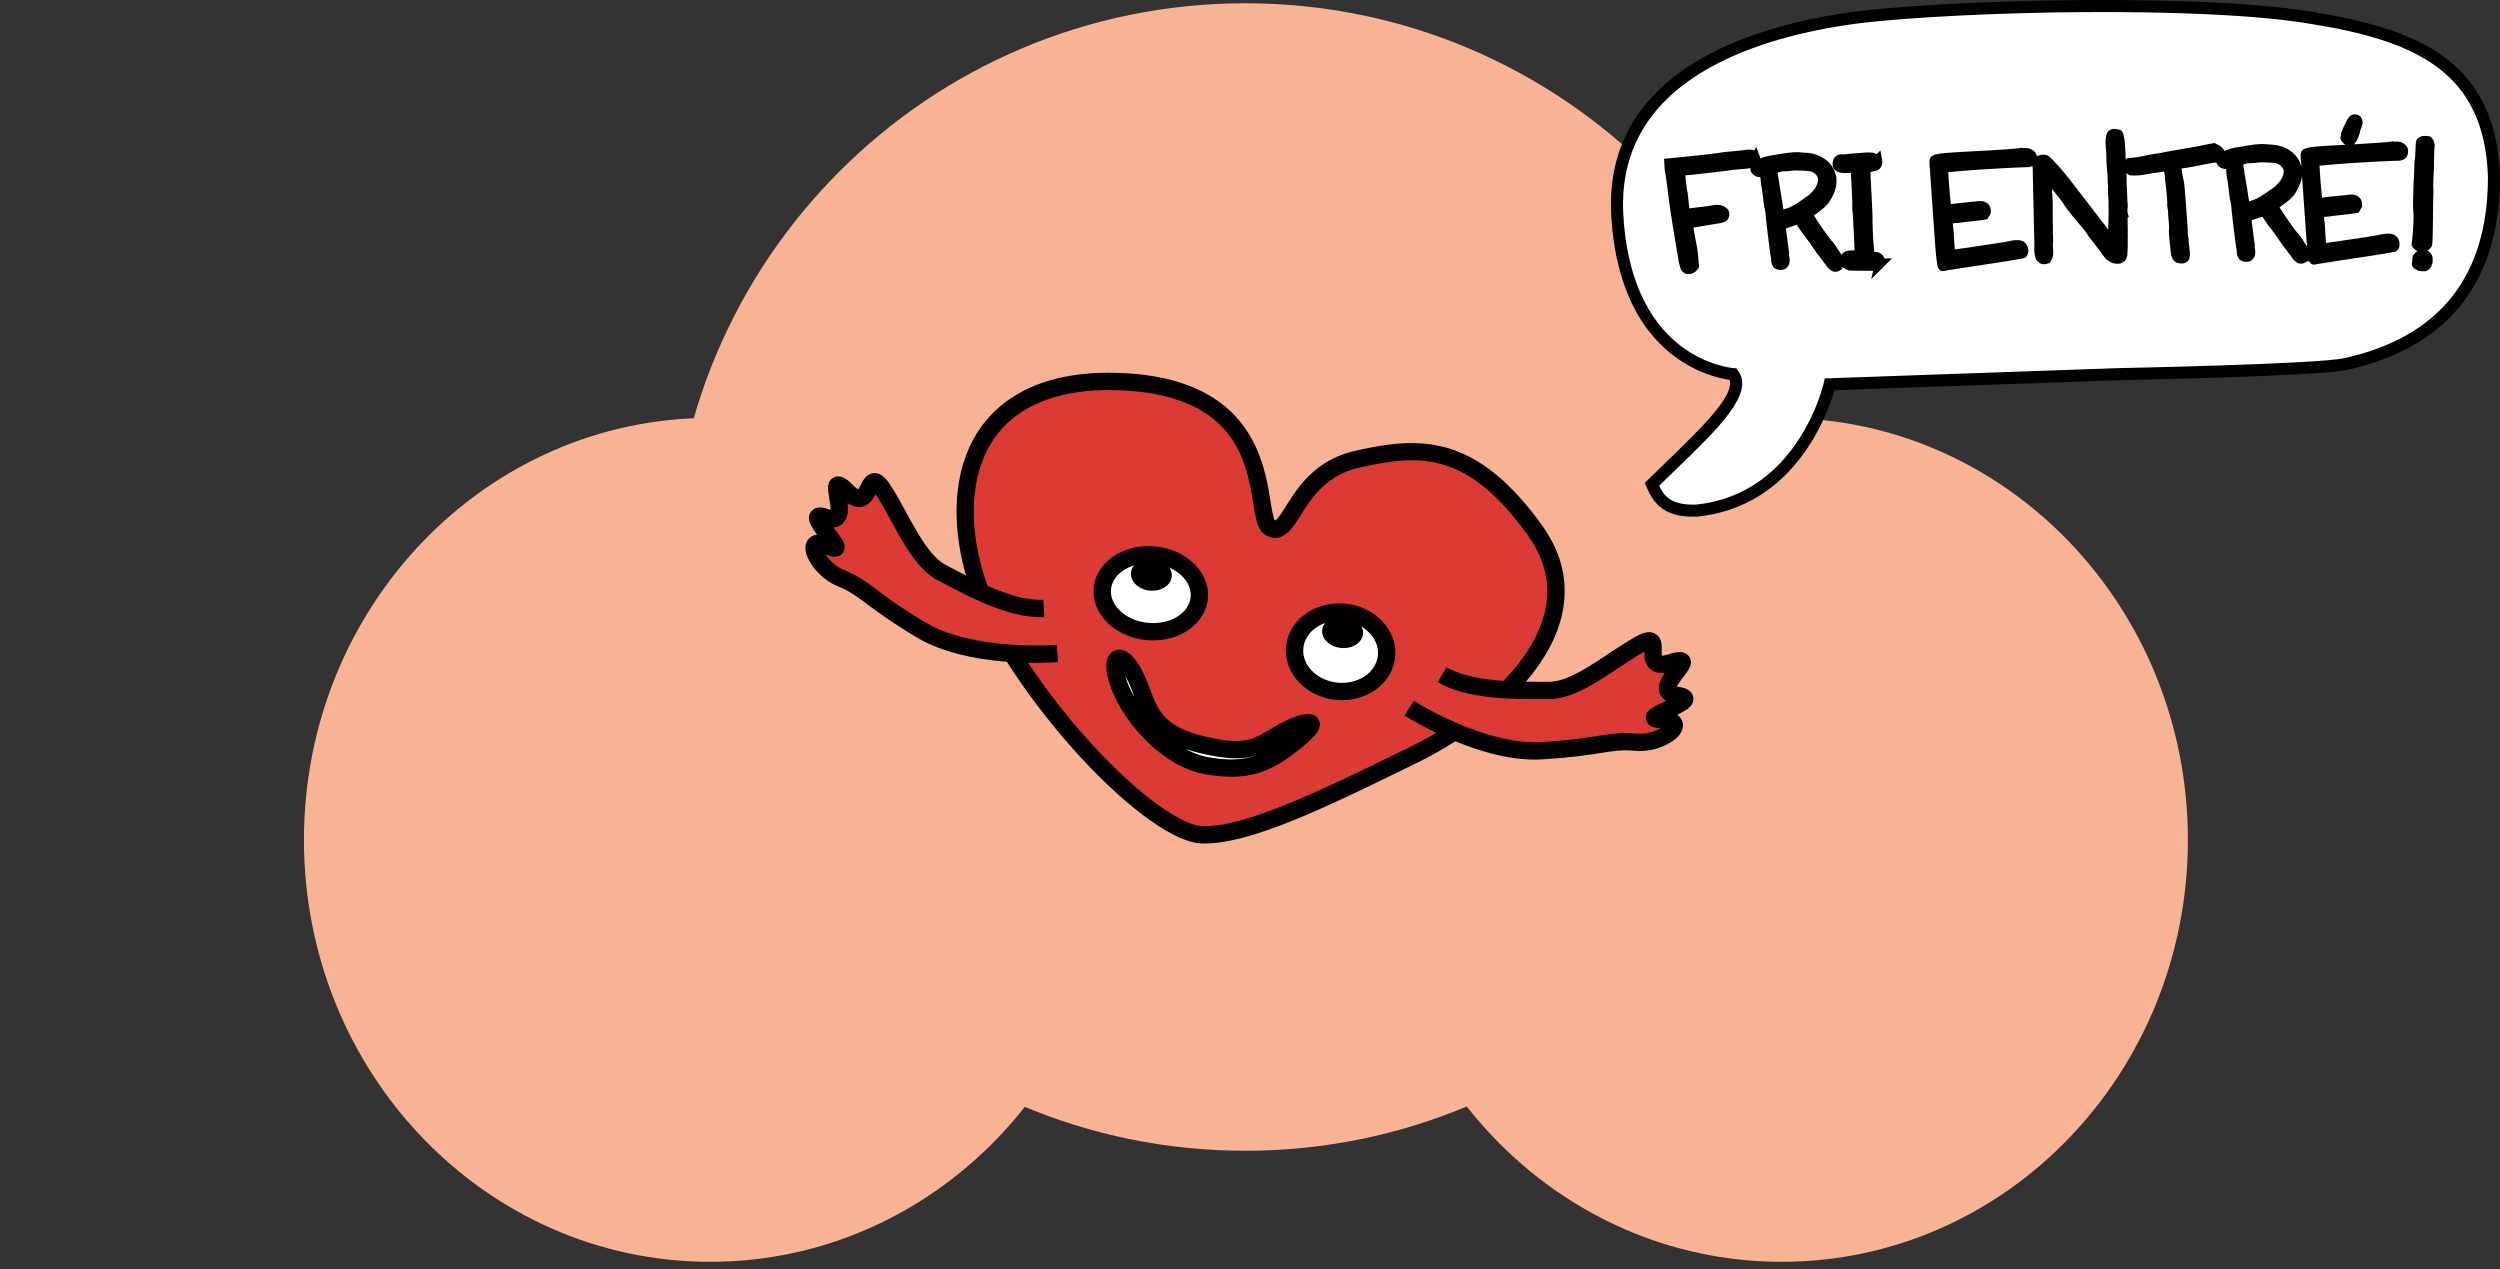
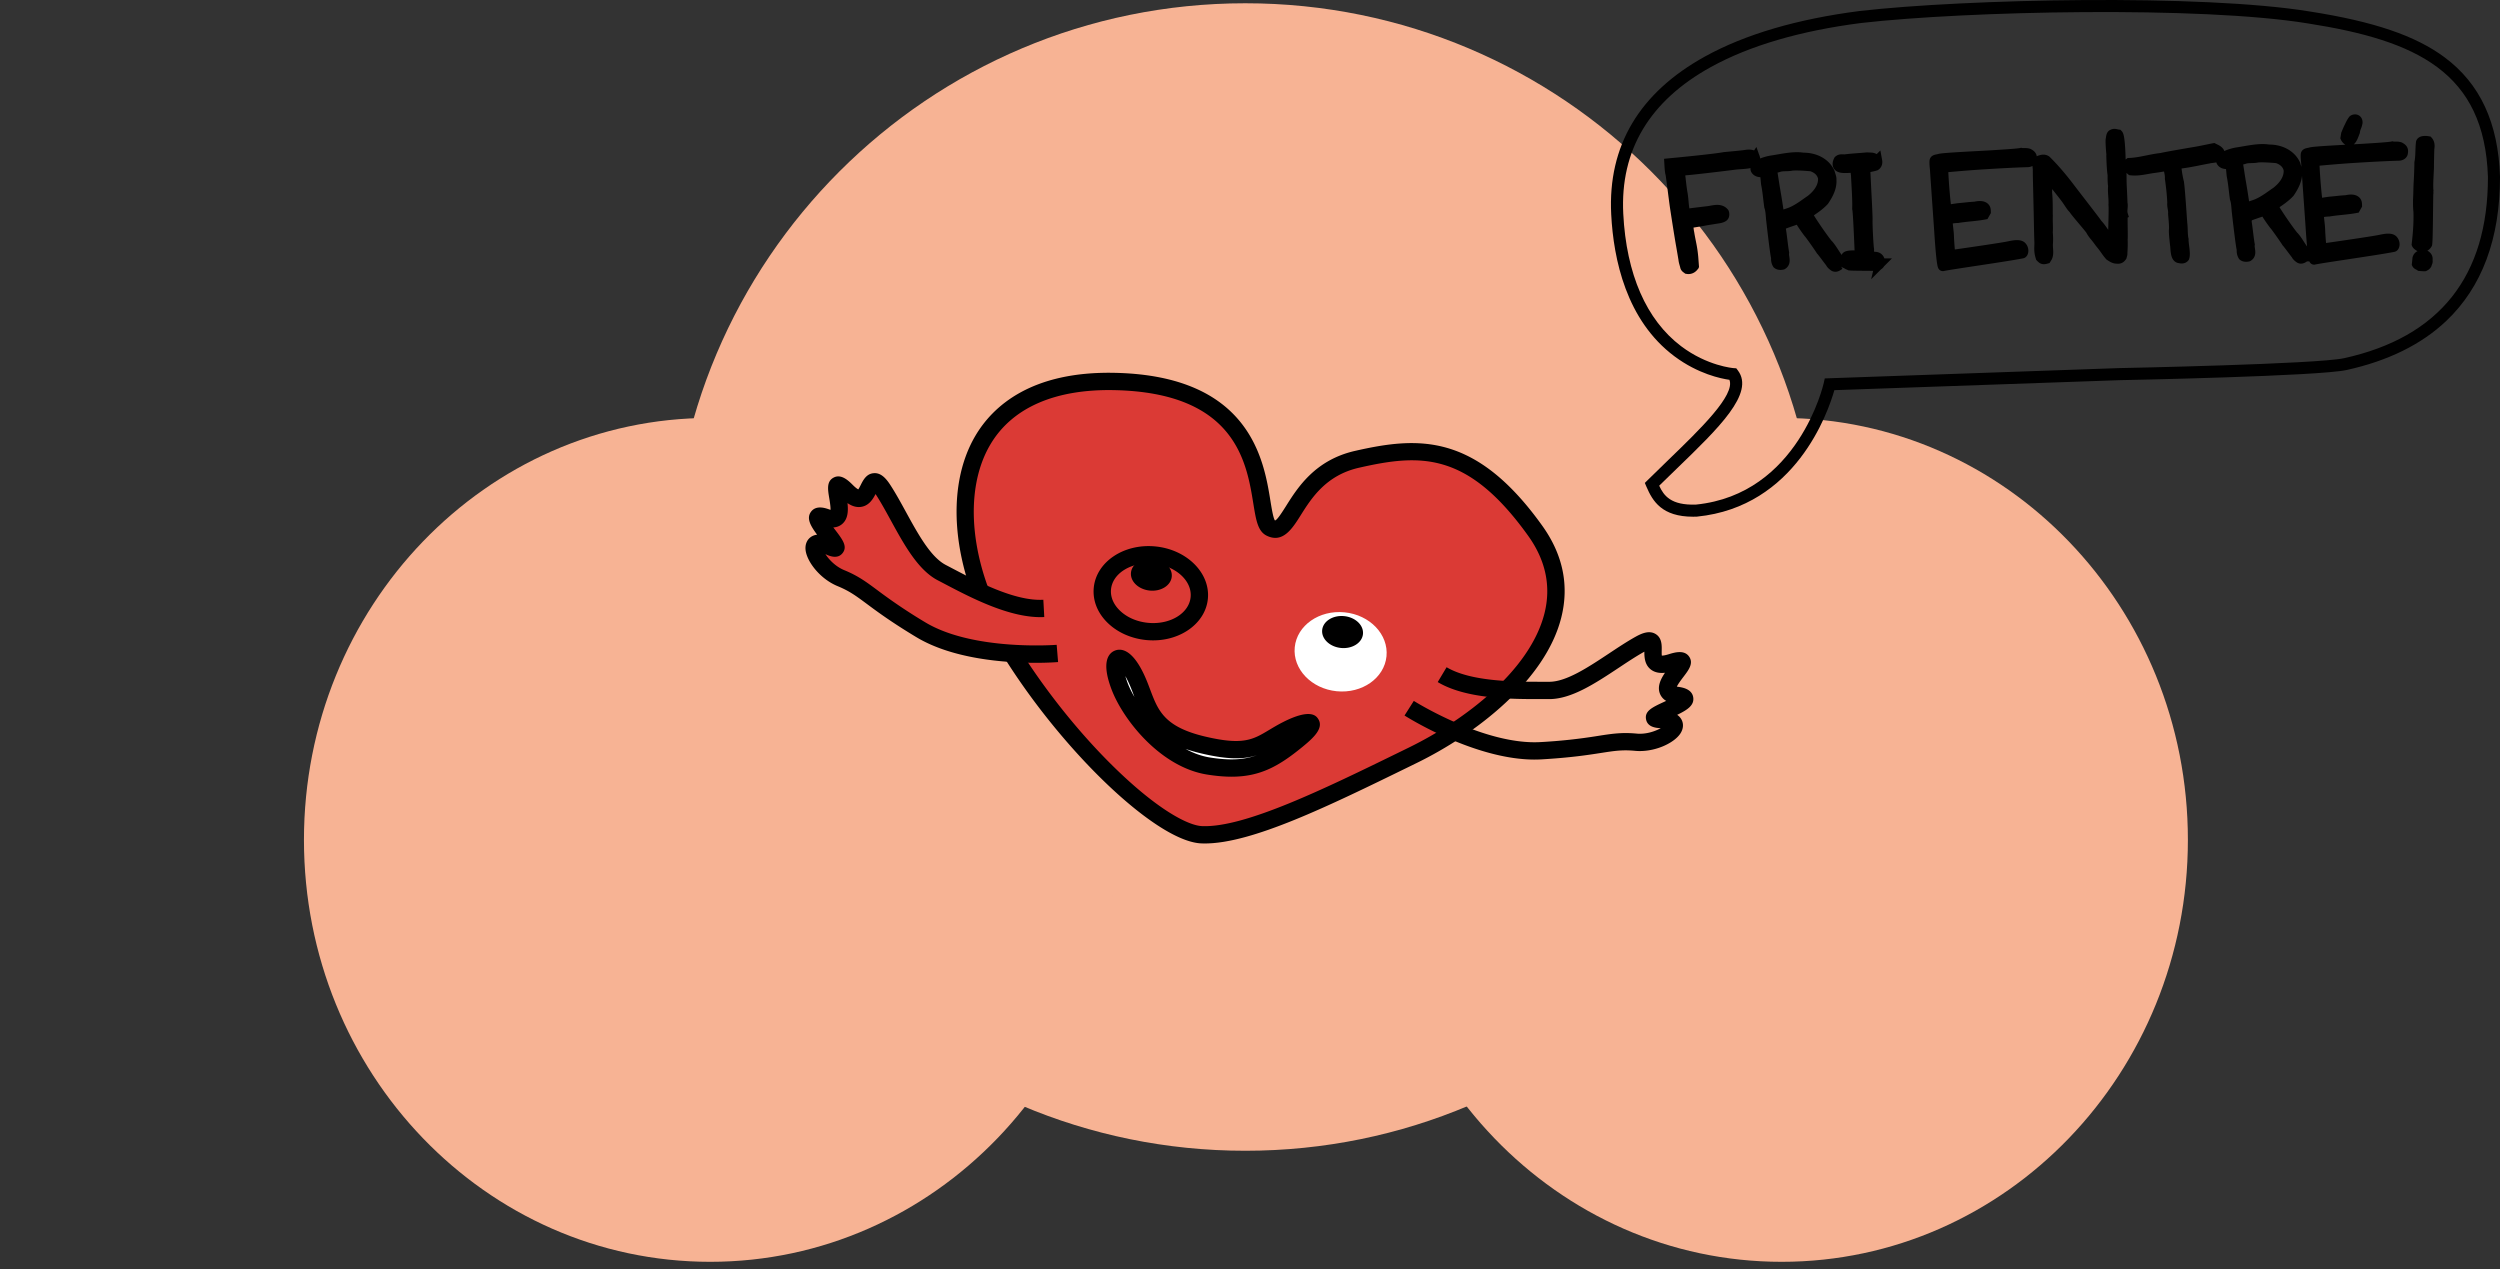
<svg xmlns="http://www.w3.org/2000/svg" width="329" height="167" viewBox="0 0 329 167">
  <rect x="0" y="0" width="329" height="167" fill="#333333" stroke="none" />
  <title>fri-intre</title>
  <g fill="none" fill-rule="evenodd">
    <g fill="#F7B394">
      <path d="M163.882 151.44c41.703 0 75.511-33.805 75.511-75.505 0-41.7-33.808-75.505-75.511-75.505-41.704 0-75.511 33.804-75.511 75.505 0 41.7 33.807 75.505 75.51 75.505" />
      <path d="M93.463 166.055c29.527 0 53.463-24.86 53.463-55.527S122.99 55 93.463 55 40 79.86 40 110.528c0 30.667 23.936 55.527 53.463 55.527M234.463 166.055c29.527 0 53.463-24.86 53.463-55.527S263.99 55 234.463 55 181 79.86 181 110.528c0 30.667 23.936 55.527 53.463 55.527" />
    </g>
    <path d="M158.132 109.852c-5.398-.23-18.161-12.142-26.228-25.926-8.403-14.36-7.46-34.227 14.844-33.721 22.302.505 17.866 17.998 20.45 19.268 2.869 1.409 3.075-7.14 11.39-9.028 8.314-1.888 15.128-2.222 23.455 9.415 8.333 11.647-4.026 23.623-16.124 29.535-10.84 5.299-21.717 10.717-27.787 10.457" fill="#DB3A35" />
    <path d="M158.18 108.715c5.603.242 16.105-4.898 26.264-9.866l.973-.476c7.374-3.604 15.93-10.13 17.83-17.637.897-3.547.18-6.983-2.132-10.214-8.014-11.199-14.287-10.78-22.275-8.967-4.356.99-6.27 4.032-7.669 6.254-1.1 1.749-2.347 3.73-4.476 2.686-1.166-.573-1.402-2.031-1.76-4.24-.881-5.442-2.357-14.553-18.213-14.912-7.86-.178-13.53 2.3-16.399 7.166-3.65 6.19-2.643 15.942 2.565 24.843 3.693 6.31 8.769 12.799 13.926 17.803 5.622 5.455 9.557 7.482 11.367 7.56m.378 2.285c-.161 0-.32-.003-.476-.01-6.148-.263-19.349-13.136-27.163-26.49-5.618-9.6-6.624-20.257-2.562-27.147 2.31-3.918 7.392-8.542 18.415-8.287 17.753.402 19.55 11.495 20.413 16.826.163 1.004.364 2.243.584 2.588a.17.17 0 0 0 .038.01c.293-.083.979-1.173 1.433-1.893 1.519-2.415 3.815-6.065 9.093-7.263 8.273-1.878 15.838-2.433 24.636 9.864 2.72 3.8 3.556 7.87 2.487 12.096-2.091 8.263-11.205 15.297-19.037 19.125l-.973.476C174.827 106.088 164.78 111 158.559 111" fill="#000" />
    <path d="M139.151 85.993s-11.267.92-17.98-3.123c-6.712-4.045-7.25-5.451-10.505-6.787-3.256-1.336-5.173-5.922-1.616-4.219 3.557 1.704-4.233-5.153-.308-3.75 3.926 1.4-.68-6.834 2.712-3.456 3.391 3.38 2.409-3.822 4.762-.207 2.352 3.615 4.506 9.24 7.728 10.91 3.222 1.67 8.995 4.946 13.421 4.705" fill="#DB3A35" />
    <path d="M136.273 87.227c-3.913 0-10.845-.463-15.69-3.383-3.285-1.978-5.139-3.354-6.492-4.359-1.438-1.067-2.305-1.71-3.858-2.348-2.305-.946-4.041-3.215-4.217-4.741-.084-.724.166-1.35.684-1.72.26-.184.543-.277.83-.31-.877-1.183-1.428-2.157-.804-3.013.678-.928 1.929-.48 2.4-.312.066.023.125.042.173.055.016-.421-.107-1.158-.173-1.552-.189-1.133-.368-2.204.595-2.7 1.004-.518 1.965.437 2.538 1.008.344.342.568.49.69.554.104-.148.239-.415.327-.59.317-.63.752-1.492 1.738-1.546.961-.067 1.636.759 2.158 1.56.698 1.073 1.353 2.27 2.048 3.539 1.602 2.925 3.26 5.95 5.25 6.981.279.145.577.302.891.468 3.27 1.718 8.204 4.32 11.942 4.11l.124 2.275c-4.37.23-9.636-2.535-13.127-4.37-.31-.163-.605-.318-.88-.46-2.607-1.353-4.434-4.686-6.2-7.911-.674-1.229-1.31-2.39-1.96-3.39l-.037-.056c-.338.658-.851 1.52-1.877 1.685-.68.111-1.298-.14-1.816-.491.115 1.041.067 2.109-.714 2.762-.323.269-.708.416-1.151.44l.177.232c1.052 1.372 1.747 2.278 1.025 3.166-.664.816-1.728.358-2.242.113.458.713 1.34 1.642 2.474 2.107 1.817.745 2.88 1.534 4.351 2.627a71.052 71.052 0 0 0 6.31 4.237c6.313 3.804 17.19 2.973 17.299 2.964l.185 2.27c-.143.012-1.273.1-2.971.1Z" fill="#000" />
-     <path d="M185.447 93.2s9.542 6.054 17.368 5.596c7.826-.458 8.958-1.452 12.461-1.12 3.503.33 7.338-2.836 3.395-2.983-3.94-.146 6.149-2.593 2.02-3.177-4.127-.586 3.788-5.731-.79-4.318-4.576 1.413-.35-4.503-4.117-2.398-3.766 2.105-8.294 6.082-11.924 6.062-3.63-.02-10.266.194-14.07-2.078" fill="#DB3A35" />
    <path d="M201.952 99.96c-7.883 0-16.73-5.553-17.116-5.798l1.221-1.924c.093.06 9.331 5.857 16.692 5.42a71.064 71.064 0 0 0 7.562-.815c1.81-.282 3.117-.486 5.072-.301 1.22.116 2.434-.297 3.171-.714-.569-.023-1.724-.11-1.93-1.143-.226-1.122.811-1.6 2.381-2.326l.266-.123a1.9 1.9 0 0 1-.815-.925c-.386-.94.068-1.908.656-2.775-.622.068-1.286.003-1.837-.41-.83-.624-.883-1.626-.877-2.364l-.057.031c-1.042.583-2.146 1.314-3.314 2.089-3.054 2.025-6.212 4.119-9.14 4.119h-.033c-.308-.002-.64 0-.988-.002-3.936.013-9.912.002-13.662-2.237l1.17-1.955c3.161 1.887 8.847 1.915 12.334 1.915h.322l.836.001h.022c2.238 0 5.105-1.9 7.878-3.739 1.205-.8 2.344-1.554 3.461-2.178.836-.467 1.803-.876 2.637-.378.847.507.83 1.472.817 2.177-.003.195-.008.494.017.675.137 0 .405-.027.868-.17.773-.239 2.066-.638 2.715.289.621.886-.036 1.75-.732 2.665-.241.318-.693.912-.876 1.292.05.01.108.022.179.032.495.07 1.81.256 1.978 1.392.154 1.048-.787 1.654-2.114 2.293.238.163.446.378.59.661.286.568.215 1.239-.197 1.84-.867 1.27-3.464 2.47-5.94 2.236-1.67-.159-2.739.008-4.506.283-1.668.26-3.95.616-7.781.84-.308.017-.618.026-.93.026Z" fill="#000" />
-     <path d="M157.82 78.698c-.273 2.776-3.348 4.744-6.868 4.398-3.52-.347-6.151-2.878-5.877-5.653.274-2.776 3.349-4.745 6.869-4.398 3.52.346 6.15 2.877 5.876 5.653" fill="#FFF" />
    <path d="M151.137 74.144c-2.587 0-4.732 1.44-4.927 3.411-.098.988.318 1.984 1.172 2.804.926.891 2.233 1.46 3.682 1.603 2.889.288 5.41-1.23 5.622-3.376.212-2.147-1.966-4.124-4.854-4.408a6.994 6.994 0 0 0-.695-.034m.608 10.13c-.299 0-.6-.015-.905-.044-1.956-.194-3.746-.985-5.04-2.23-1.366-1.314-2.027-2.973-1.86-4.669.336-3.396 3.98-5.83 8.116-5.42 4.138.407 7.234 3.502 6.899 6.898-.31 3.147-3.458 5.465-7.21 5.465" fill="#000" />
    <path d="M182.463 86.369c-.283 2.868-3.216 4.927-6.55 4.599-3.334-.33-5.807-2.92-5.524-5.789.283-2.868 3.215-4.927 6.55-4.598 3.334.328 5.807 2.92 5.524 5.788" fill="#FFF" />
-     <path d="M176.234 81.685c-1.127 0-2.195.322-3.06.928-.96.675-1.547 1.626-1.65 2.678-.221 2.238 1.798 4.276 4.501 4.543 2.707.266 5.083-1.339 5.304-3.577.104-1.052-.286-2.1-1.097-2.948-.855-.896-2.064-1.463-3.406-1.594a6.063 6.063 0 0 0-.592-.03m.372 10.455a8.29 8.29 0 0 1-.805-.039c-3.954-.39-6.89-3.545-6.547-7.034.17-1.722 1.097-3.255 2.61-4.317 1.46-1.026 3.304-1.488 5.186-1.302 1.884.185 3.6.998 4.833 2.289 1.276 1.336 1.885 3.02 1.715 4.743-.32 3.25-3.378 5.66-6.992 5.66" fill="#000" />
    <path d="M159.025 100.806c-5.697-.91-10.322-6.937-11.668-10.452-1.638-4.277.264-5.11 2.144-1.142 1.682 3.549 1.503 7.083 8.782 8.814 6.77 1.611 7.61-.209 11.03-1.958 2.498-1.276 5.079-1.698 1.394 1.322-3.629 2.974-6.18 4.296-11.682 3.416" fill="#FFF" />
    <path d="M148.094 88.973c.08.282.187.607.327.974.199.516.493 1.122.871 1.774l-.054-.144c-.233-.62-.475-1.261-.767-1.878a10.71 10.71 0 0 0-.377-.726m7.93 9.586c1.004.546 2.071.945 3.18 1.123h.001c2.629.42 4.506.318 6.21-.3-1.708.559-3.785.613-7.396-.248a20.708 20.708 0 0 1-1.995-.575m6.052 3.655c-.977 0-2.043-.093-3.231-.283-6.08-.973-11.001-7.118-12.553-11.17-1.42-3.71-.366-4.804.39-5.126.742-.317 2.227-.334 3.85 3.089.332.701.59 1.387.84 2.05 1.027 2.724 1.837 4.875 7.175 6.145 5.042 1.198 6.332.426 8.465-.855.518-.31 1.104-.662 1.782-1.01 3.721-1.902 4.438-.81 4.674-.45.786 1.198-.575 2.468-2.038 3.666-3.117 2.555-5.578 3.944-9.354 3.944M154.203 75.889c-.114 1.156-1.409 1.975-2.89 1.83-1.482-.147-2.59-1.201-2.477-2.36.114-1.155 1.409-1.975 2.89-1.829 1.482.147 2.591 1.203 2.477 2.359M179.366 83.442c-.115 1.156-1.409 1.975-2.89 1.83-1.482-.147-2.591-1.202-2.477-2.36.114-1.156 1.408-1.975 2.89-1.829 1.482.146 2.59 1.203 2.477 2.359" fill="#000" />
-     <path d="M228.076 49.237s-14.232-.933-15.249-21.073C211.811 8.023 235.06 3.49 244.85 2.235c14.363-1.638 45.206-2.19 58.99.062 14.334 2.244 23.898 6.431 24.367 20.99.019 17.908-11.736 22.91-19.564 24.63-3.683.81-29.739 1.32-29.739 1.32l-38.12 1.336s-3.304 15.201-17.536 16.624c-4.066.143-5.083-1.678-5.845-3.459 5.896-5.85 12.808-11.651 10.674-14.5" fill="#FFF" />
    <path d="M319.466 34.26c.08-.388-.095-.558-.334-.704-.086.001-.366-.037-.43.007-.279.027-.491.16-.572.441l-.074.734c.067.128.283.167.414.273.172.018.409.036.602.032.085-.044.213-.111.275-.22-.003-.194.21-.284.12-.562Zm.238-14.696c.06-.303.074-.712-.168-.988-.323-.059-.839-.071-.942.167-.113.886-.033 1.768-.21 2.675 0 0 .008.496-.07 2.2-.07.927-.055 1.767-.105 2.63-.024 1.055.05 1.593.05 1.593.047 1.442-.059 2.823-.227 4.29.045.107.198.213.306.275.175.148.452.035.689.053a.717.717 0 0 0 .402-.352c.096-.648.103-5.13.142-6.616.061-.174-.07-.322.013-.474-.078-.775.1-2.91.073-3.254 0 0-.004-.216.047-2.199Zm-3.476.556c.079-.41-.031-.558-.401-.767-.368-.123-.754-.03-.991-.09-.472.116-3.353.274-3.697.302-1.913.119-6.772.333-7.092.489-.256.068-.6.075-.618.268-.036.345.038.904.065 1.228.06 1.034.43 6.23.546 7.89.297 4.74.49 4.736.49 4.736 1.2-.257 8.284-1.242 10.429-1.668.172-.003.292-.523-.016-.885-.286-.383-1.208-.173-1.594-.101-.578.16-6.374.996-7.79 1.193-.066-.042-.179-1.572-.214-2.327-.014-.82-.177-1.551-.192-2.37.45-.095.88-.167 1.332-.175 1.137-.193 2.363-.236 3.5-.45l.208-.37c-.003-.195-.007-.389-.116-.517-.265-.34-.887-.265-1.295-.17-.967.059-.88.08-2.062.186-.344.028-1.417.22-1.675.224-.162-.645-.388-3.727-.422-4.46-.031-.561-.059-.906.003-1.08 1.74-.16 3.287-.295 5.093-.413 1.956-.12 3.999-.242 5.956-.298.301-.005.535-.16.553-.375Zm-5.966-3.987c.012-.517-.439-.466-.587-.356-.19.24-.336.523-.48.848-.167.305-.312.674-.456 1.021l-.078.475c.09.193.242.34.481.466.387-.029.651-.938.775-1.242.038-.28.1-.454.161-.606.063-.152.125-.304.184-.606Zm-9.084 6.212c.086 1.184-.715 2.21-1.67 2.938-.384.222-1.573 1.212-2.686 1.62-.449.158-.877.295-1.325.432l-.065-.042a91.87 91.87 0 0 0-.508-3.266c-.167-.945-.292-1.912-.458-2.814.234-.155.599-.183.855-.274.576-.203 1.16-.063 1.76-.203.903-.08 2.478.086 2.564.085.974.306 1.415.923 1.533 1.524Zm2.241 11.4a.772.772 0 0 0-.03-.538c-.55-.636-.885-1.363-1.434-2.021-.217-.147-1.827-2.424-2.514-3.554-.046-.15-.31-.447-.312-.576.787-.53 1.554-1.018 2.188-1.697.565-.829 1.064-1.785.982-2.753.038-.324-.14-.644-.21-.966-.602-1.325-2.055-1.99-3.52-1.964-1.209-.215-2.774.157-4.038.351-1.202.172-2.011.66-2.138.791-.04.13-.145.304-.078.432.155.3.5.358.824.353.128-.025.3-.07.41.121l.132 1.377c.212 1.052.271 1.977.418 3.009.204.578.195 1.289.27 1.87.178 1.59.557 4.772.644 4.835-.038.303.01.603.165.86.174.146.453.142.667.095.575-.333.131-1.08.23-1.577-.191-1.116-.277-2.343-.49-3.46-.047-.279 2.116-.833 2.243-.987.212-.154.303.103.37.231.002.108.73 1.172 1.083 1.618.11.085 1.345 1.83 1.633 2.299.242.254 1.034 1.36 1.253 1.615.068.192.286.36.46.485.283.167.558-.117.792-.25ZM292.142 20.24c-.029-.409-.505-.573-.83-.74-.88.167-1.673.353-2.553.498-1.03.169-4.053.695-4.33.786-1.354.132-2.83.61-4.207.655l-.17.132c-.058.366.14.642.402.853 1.078.11 2.02-.186 3.008-.31 1.288-.173 1.823-.312 1.823-.312.096.557.299 1.092.267 1.696.146 1.01.274 2.15.314 3.184-.056.496.144.902.11 1.399-.02.129.179 1.634.103 2.217-.011.582.086 1.248.14 1.85.093.409.007 1.68.525 1.82.237.04.54.142.729-.098.185-.518-.14-1.848-.106-2.366-.14-.6-.09-1.442-.165-2.066-.052-.538-.265-4.133-.438-5.422-.16-.6-.446-2.189-.3-2.428 1.438-.132 2.767-.457 4.204-.719.514-.138 1.29-.022 1.474-.629Zm-12.769 7.979c-.159-.515.07-.993-.047-1.486-.01-.56-.105-2.346-.108-2.497-.04-1.012.032-1.853-.135-2.82.015-.345-.06-3.424-.344-3.72-.301-.039-.475-.165-.752-.01-.192.069-.184.521-.225.651-.062.174.052 1.765.126 2.303l-.042.044c.052 1.765.17 2.345.17 2.345-.017.302 0 1.25.068 1.42-.094.8.094 1.701.043 2.499.075.559-.096 4.332-.027 4.61-.04.195.05.43-.076.562l-.596-.83c-.549-.615-.818-1.213-1.41-1.828-.11-.213-2.731-3.571-3.745-4.91-.947-1.234-1.914-2.38-2.987-3.438-.26-.168-.517-.12-.795-.03-.599.161-.31.738-.32 1.341-.011.604.1 4.544.141 6.87.031 1.788.066 2.584.066 2.584.014.754-.11 1.101.164 1.979.262.274.349.315.755.2l.146-.237c.227-.542.022-1.207.076-1.79.052-.733-.024-1.378-.025-1.464.053-.647-.022-1.27.005-2.176-.023-.085.027-2.133-.096-3.014.02-.13.005-2.155.089-2.307.728 1 1.717 2.168 2.422 3.125.486.68.62.98.993 1.34.068.214 1.56 1.89 2.2 2.719.134.278.376.618.618.894.33.403.507.68.749.978.55.658.684.979 1.168 1.53.283.188.588.397.931.39.28.04.472-.007.66-.29.04-.171.103-.28.079-.43.034-.54.066-1.143.033-1.832.06-.217-.051-2.908.028-3.275Zm-11.997-7.246c.079-.41-.032-.558-.401-.767-.368-.123-.754-.03-.992-.09-.47.116-3.352.274-3.696.301-1.913.12-6.772.333-7.092.49-.256.068-.6.074-.617.268-.038.344.037.904.064 1.227.061 1.035.43 6.23.545 7.89.298 4.74.49 4.736.49 4.736 1.2-.256 8.285-1.242 10.43-1.668.172-.002.292-.523-.016-.884-.286-.384-1.208-.173-1.594-.102-.578.161-6.374.997-7.79 1.194-.066-.042-.179-1.573-.214-2.327-.014-.82-.177-1.551-.191-2.371.45-.094.879-.167 1.33-.174 1.138-.193 2.364-.236 3.5-.45l.21-.37c-.004-.195-.007-.39-.117-.517-.264-.34-.887-.265-1.295-.171-.967.06-.88.08-2.062.187-.344.027-1.417.219-1.675.223-.162-.644-.388-3.727-.422-4.46-.031-.56-.059-.906.003-1.08 1.74-.16 3.287-.294 5.093-.412 1.956-.12 3.998-.243 5.956-.298.301-.006.535-.16.553-.375Zm-19.969 13.685a.713.713 0 0 0-.051-.473c-.247-.578-.824-.33-1.277-.43l-.066-.043c-.005-.323-.053-.582-.037-.884-.095-.56-.231-3.427-.197-3.945 0 0 .012-.518-.177-3.988-.035-.755-.1-2.027-.135-2.803.965-.147 1.35-.283 1.35-.283.234-.155.273-.414.225-.672a1.338 1.338 0 0 0-.695-.398l-.646-.032c-1.072.105-1.674.115-2.77.242-.364.072-.69-.095-.966.147-.187.348-.265.824.275.966.627.161 1.785-.074 1.96.052.112.278-.055.562.036.84.07 1.553.207 3.212.165 4.507.115.452.273 4.592.344 6.187l-.042.044c-.11-.085-1.488-.168-1.72.073-.168.284-.097.649.016.927.11.148.282.167.435.25.539.054 2.924.034 3.57.066.15-.088.342-.178.403-.35Zm-7.506-11.243c.085 1.183-.715 2.21-1.671 2.937-.384.223-1.573 1.213-2.685 1.62-.45.159-.877.295-1.326.432l-.065-.041a91.887 91.887 0 0 0-.508-3.266c-.167-.945-.291-1.912-.458-2.814.234-.155.6-.183.855-.274.576-.204 1.16-.063 1.76-.203.903-.08 2.478.086 2.564.085.974.306 1.416.923 1.534 1.524Zm2.24 11.4a.773.773 0 0 0-.03-.538c-.55-.637-.885-1.363-1.433-2.021-.218-.147-1.828-2.424-2.515-3.554-.046-.15-.31-.447-.312-.576.788-.531 1.554-1.019 2.188-1.697.565-.829 1.064-1.786.983-2.754.037-.324-.14-.644-.21-.965-.603-1.326-2.056-1.99-3.52-1.964-1.21-.216-2.774.156-4.038.35-1.203.172-2.012.66-2.139.792-.04.13-.145.304-.078.432.156.3.501.358.824.352.129-.024.3-.07.41.122l.132 1.377c.213 1.052.272 1.977.419 3.009.203.577.194 1.289.269 1.869.178 1.591.557 4.773.644 4.836-.038.302.01.603.165.859.175.147.453.142.667.096.575-.333.132-1.08.23-1.577-.19-1.117-.277-2.343-.49-3.46-.047-.279 2.116-.834 2.243-.987.212-.154.303.103.37.23.002.108.731 1.173 1.083 1.619.11.084 1.346 1.83 1.634 2.298.241.254 1.034 1.36 1.253 1.616.067.192.285.36.46.485.282.167.557-.117.791-.25ZM230.96 20.793c-.072-.473-.718-.483-1.126-.432-.494.094-2.47.258-2.943.31 0 0-.879.209-7.214.815.031.538.063 1.14.153 1.397.096.516.473 3.654.594 4.428.073.494.559 3.652.797 4.984.191 1.096.312 1.826.312 1.826.027.344.162.665.232.986.046.15.175.211.284.295.345.058.622-.075.832-.336 0-.043-.001-.086.04-.13l-.083-1.097c-.132-1.42-.312-1.868-.528-3.2-.045-.129-.124-.924-.172-1.225.557-.096 1.308-.217 1.887-.313.75-.143 1.438-.24 2.017-.337.043-.001.58-.075.77-.25.15-.111.122-.412.077-.519-.505-.616-1.382-.32-2.048-.223-1.954.228-3.026.376-3.026.376-.25-.836-.223-1.72-.367-2.6-.19-1.074-.225-1.806-.396-2.988.6-.118.814-.143.814-.143.9-.059 4.917-.538 6.441-.737.795-.1 1.829-.054 2.555-.39.147-.153.166-.304.098-.497Z" stroke="#000" stroke-width="1.304" />
    <path d="M319.466 34.26c.08-.388-.095-.558-.334-.704-.086.001-.366-.037-.43.007-.279.027-.491.16-.572.441l-.074.734c.067.128.283.167.414.273.172.018.409.036.602.032.085-.044.213-.111.275-.22-.003-.194.21-.284.12-.562m.237-14.697c.06-.303.074-.712-.168-.988-.323-.059-.839-.071-.942.167-.113.886-.033 1.768-.21 2.675 0 0 .008.496-.07 2.2-.07.927-.055 1.767-.105 2.63-.024 1.055.05 1.593.05 1.593.047 1.442-.059 2.823-.227 4.29.045.107.198.213.306.275.175.148.452.035.689.053a.717.717 0 0 0 .402-.352c.096-.648.103-5.13.142-6.616.061-.174-.07-.322.013-.474-.078-.775.1-2.91.073-3.254 0 0-.004-.216.047-2.199m-3.476.556c.079-.41-.031-.558-.401-.767-.368-.123-.754-.03-.991-.09-.472.116-3.353.274-3.697.302-1.913.119-6.772.333-7.092.489-.256.068-.6.075-.618.268-.036.345.038.904.065 1.228.06 1.034.43 6.23.546 7.89.297 4.74.49 4.736.49 4.736 1.2-.257 8.284-1.242 10.429-1.668.172-.003.292-.523-.016-.885-.286-.383-1.208-.173-1.594-.101-.578.16-6.374.996-7.79 1.193-.066-.042-.179-1.572-.214-2.327-.014-.82-.177-1.551-.192-2.37.45-.095.88-.167 1.332-.175 1.137-.193 2.363-.236 3.5-.45l.208-.37c-.003-.195-.007-.389-.116-.517-.265-.34-.887-.265-1.295-.17-.967.059-.88.08-2.062.186-.344.028-1.417.22-1.675.224-.162-.645-.388-3.727-.422-4.46-.031-.561-.059-.906.003-1.08 1.74-.16 3.287-.295 5.093-.413 1.956-.12 3.999-.242 5.956-.298.301-.005.535-.16.553-.375m-5.966-3.987c.012-.517-.439-.466-.587-.356-.19.24-.336.523-.48.848-.167.305-.312.674-.456 1.021l-.078.475c.09.193.242.34.481.466.387-.029.651-.938.775-1.242.038-.28.1-.454.161-.606.063-.152.125-.304.184-.606m-9.084 6.212c.086 1.184-.715 2.21-1.67 2.938-.384.222-1.573 1.212-2.686 1.62-.449.158-.877.295-1.325.432l-.065-.042a91.869 91.869 0 0 0-.508-3.266c-.167-.945-.292-1.912-.458-2.814.234-.155.599-.183.855-.274.576-.203 1.16-.063 1.76-.203.903-.08 2.478.086 2.564.085.974.306 1.415.923 1.533 1.524m2.241 11.4a.772.772 0 0 0-.03-.538c-.55-.636-.885-1.363-1.434-2.021-.217-.147-1.827-2.424-2.514-3.554-.046-.15-.31-.447-.312-.576.787-.53 1.554-1.018 2.188-1.697.565-.829 1.064-1.785.982-2.753.038-.324-.14-.644-.21-.966-.602-1.325-2.055-1.99-3.52-1.964-1.209-.215-2.774.157-4.038.351-1.202.172-2.011.66-2.138.791-.04.13-.145.304-.078.432.155.3.5.358.824.353.128-.025.3-.07.41.121l.132 1.377c.212 1.052.271 1.977.418 3.009.204.578.195 1.289.27 1.87.178 1.59.557 4.772.644 4.835-.038.303.01.603.165.86.174.146.453.142.667.095.575-.333.131-1.08.23-1.577-.191-1.116-.277-2.343-.49-3.46-.047-.279 2.116-.833 2.243-.987.212-.154.303.103.37.231.002.108.73 1.172 1.083 1.618.11.085 1.345 1.83 1.633 2.299.242.254 1.034 1.36 1.253 1.615.068.192.286.36.46.485.283.167.558-.117.792-.25m-11.277-13.503c-.029-.409-.505-.573-.83-.74-.88.167-1.673.353-2.553.498-1.03.169-4.053.695-4.33.786-1.354.132-2.83.61-4.207.655l-.17.132c-.058.366.14.642.402.853 1.078.11 2.02-.186 3.008-.31 1.288-.173 1.823-.312 1.823-.312.096.557.299 1.092.267 1.696.146 1.01.274 2.15.314 3.184-.056.496.144.902.11 1.399-.02.129.179 1.634.103 2.217-.011.582.086 1.248.14 1.85.093.409.007 1.68.525 1.82.237.04.54.142.729-.098.185-.518-.14-1.848-.106-2.366-.14-.6-.09-1.442-.165-2.066-.052-.538-.265-4.133-.438-5.422-.16-.6-.446-2.189-.3-2.428 1.438-.132 2.767-.457 4.204-.719.514-.138 1.29-.022 1.474-.629m-12.769 7.979c-.159-.515.07-.993-.047-1.486-.01-.56-.105-2.346-.108-2.497-.04-1.012.032-1.853-.135-2.82.015-.345-.06-3.424-.344-3.72-.301-.039-.475-.165-.752-.01-.192.069-.184.521-.225.651-.062.174.052 1.765.126 2.303l-.042.044c.052 1.765.17 2.345.17 2.345-.017.302 0 1.25.068 1.42-.094.8.094 1.701.043 2.499.075.559-.096 4.332-.027 4.61-.04.195.05.43-.076.562l-.596-.83c-.549-.615-.818-1.213-1.41-1.828-.11-.213-2.731-3.571-3.745-4.91-.947-1.234-1.914-2.38-2.987-3.438-.26-.168-.517-.12-.795-.03-.599.161-.31.738-.32 1.341-.011.604.1 4.544.141 6.87.031 1.788.066 2.584.066 2.584.014.754-.11 1.101.164 1.979.262.274.349.315.755.2l.146-.237c.227-.542.022-1.207.076-1.79.052-.733-.024-1.378-.025-1.464.053-.647-.022-1.27.005-2.176-.023-.085.027-2.133-.096-3.014.02-.13.005-2.155.089-2.307.728 1 1.717 2.168 2.422 3.125.486.68.62.98.993 1.34.068.214 1.56 1.89 2.2 2.719.134.278.376.618.618.894.33.403.507.68.749.978.55.658.684.979 1.168 1.53.283.188.588.397.931.39.28.04.472-.007.66-.29.04-.171.103-.28.079-.43.034-.54.066-1.143.033-1.832.06-.217-.051-2.908.028-3.275m-11.997-7.246c.079-.41-.032-.558-.401-.767-.368-.123-.754-.03-.992-.09-.47.116-3.352.274-3.696.301-1.913.12-6.772.333-7.092.49-.256.068-.6.074-.617.268-.038.344.037.904.064 1.227.061 1.035.43 6.23.545 7.89.298 4.74.49 4.736.49 4.736 1.2-.256 8.285-1.242 10.43-1.668.172-.002.292-.523-.016-.884-.286-.384-1.208-.173-1.594-.102-.578.161-6.374.997-7.79 1.194-.066-.042-.179-1.573-.214-2.327-.014-.82-.177-1.551-.191-2.371.45-.094.879-.167 1.33-.174 1.138-.193 2.364-.236 3.5-.45l.21-.37c-.004-.195-.007-.39-.117-.517-.264-.34-.887-.265-1.295-.171-.967.06-.88.08-2.062.187-.344.027-1.417.219-1.675.223-.162-.644-.388-3.727-.422-4.46-.031-.56-.059-.906.003-1.08 1.74-.16 3.287-.294 5.093-.412 1.956-.12 3.998-.243 5.956-.298.301-.006.535-.16.553-.375m-19.969 13.685a.713.713 0 0 0-.051-.473c-.247-.578-.824-.33-1.277-.43l-.066-.043c-.005-.323-.053-.582-.037-.884-.095-.56-.231-3.427-.197-3.945 0 0 .012-.518-.177-3.988-.035-.755-.1-2.027-.135-2.803.965-.147 1.35-.283 1.35-.283.234-.155.273-.414.225-.672a1.338 1.338 0 0 0-.695-.398l-.646-.032c-1.072.105-1.674.115-2.77.242-.364.072-.69-.095-.966.147-.187.348-.265.824.275.966.627.161 1.785-.074 1.96.052.112.278-.055.562.036.84.07 1.553.207 3.212.165 4.507.115.452.273 4.592.344 6.187l-.042.044c-.11-.085-1.488-.168-1.72.073-.168.284-.097.649.016.927.11.148.282.167.435.25.539.054 2.924.034 3.57.066.15-.088.342-.178.403-.35m-7.506-11.243c.085 1.183-.715 2.21-1.671 2.937-.384.223-1.573 1.213-2.685 1.62-.45.159-.877.295-1.326.432l-.065-.041a91.887 91.887 0 0 0-.508-3.266c-.167-.945-.291-1.912-.458-2.814.234-.155.6-.183.855-.274.576-.204 1.16-.063 1.76-.203.903-.08 2.478.086 2.564.085.974.306 1.416.923 1.534 1.524m2.24 11.4a.773.773 0 0 0-.03-.538c-.55-.637-.885-1.363-1.433-2.021-.218-.147-1.828-2.424-2.515-3.554-.046-.15-.31-.447-.312-.576.788-.531 1.554-1.019 2.188-1.697.565-.829 1.064-1.786.983-2.754.037-.324-.14-.644-.21-.965-.603-1.326-2.056-1.99-3.52-1.964-1.21-.216-2.774.156-4.038.35-1.203.172-2.012.66-2.139.792-.04.13-.145.304-.078.432.156.3.501.358.824.352.129-.024.3-.07.41.122l.132 1.377c.213 1.052.272 1.977.419 3.009.203.577.194 1.289.269 1.869.178 1.591.557 4.773.644 4.836-.038.302.01.603.165.859.175.147.453.142.667.096.575-.333.132-1.08.23-1.577-.19-1.117-.277-2.343-.49-3.46-.047-.279 2.116-.834 2.243-.987.212-.154.303.103.37.23.002.108.731 1.173 1.083 1.619.11.084 1.346 1.83 1.634 2.298.241.254 1.034 1.36 1.253 1.616.067.192.285.36.46.485.282.167.557-.117.791-.25M230.96 20.794c-.072-.473-.718-.483-1.126-.432-.494.094-2.47.258-2.943.31 0 0-.879.209-7.214.815.031.538.063 1.14.153 1.397.096.516.473 3.654.594 4.428.073.494.559 3.652.797 4.984.191 1.096.312 1.826.312 1.826.027.344.162.665.232.986.046.15.175.211.284.295.345.058.622-.075.832-.336 0-.043-.001-.086.04-.13l-.083-1.097c-.132-1.42-.312-1.868-.528-3.2-.045-.129-.124-.924-.172-1.225.557-.096 1.308-.217 1.887-.313.75-.143 1.438-.24 2.017-.337.043-.001.58-.075.77-.25.15-.111.122-.412.077-.519-.505-.616-1.382-.32-2.048-.223-1.954.228-3.026.376-3.026.376-.25-.836-.223-1.72-.367-2.6-.19-1.074-.225-1.806-.396-2.988.6-.118.814-.143.814-.143.9-.059 4.917-.538 6.441-.737.795-.1 1.829-.054 2.555-.39.147-.153.166-.304.098-.497" fill="#000" />
    <path d="M218.35 63.92c.602 1.307 1.536 2.6 4.844 2.483 13.48-1.366 16.78-15.853 16.812-15.999l.132-.604 38.737-1.358c.272-.005 26.031-.518 29.597-1.302 12.581-2.764 18.953-10.79 18.94-23.851-.446-13.803-9.397-17.968-23.696-20.206-14.138-2.31-44.922-1.638-58.777-.057-8.01 1.027-14.666 2.975-19.77 5.788-8.085 4.456-11.97 10.952-11.548 19.31.401 7.948 3.035 13.979 7.617 17.44 3.458 2.611 6.857 2.877 6.891 2.88l.363.025.22.291c2.232 2.98-2.53 7.58-8.045 12.906-.764.738-1.55 1.498-2.318 2.254m4.462 4.08c-4.096 0-5.318-2.03-6.14-3.948l-.212-.498.384-.38c.896-.89 1.824-1.786 2.72-2.653 4.149-4.007 8.825-8.523 8.027-10.538-1.1-.153-4.118-.767-7.232-3.092-6.34-4.732-8.026-12.775-8.324-18.687-.455-9.017 3.706-16.01 12.368-20.783 5.28-2.91 12.125-4.92 20.346-5.975 13.955-1.591 44.96-2.263 59.219.066 8.422 1.318 13.891 3.176 17.728 6.023 4.686 3.478 7.076 8.622 7.305 15.727.009 8.15-2.376 14.53-7.088 18.988-3.256 3.082-7.663 5.25-13.1 6.444-3.717.817-28.826 1.318-29.894 1.338l-37.517 1.315c-.825 2.909-5.095 15.344-18.075 16.641l-.051.004c-.158.006-.313.008-.464.008" fill="#000" />
  </g>
</svg>